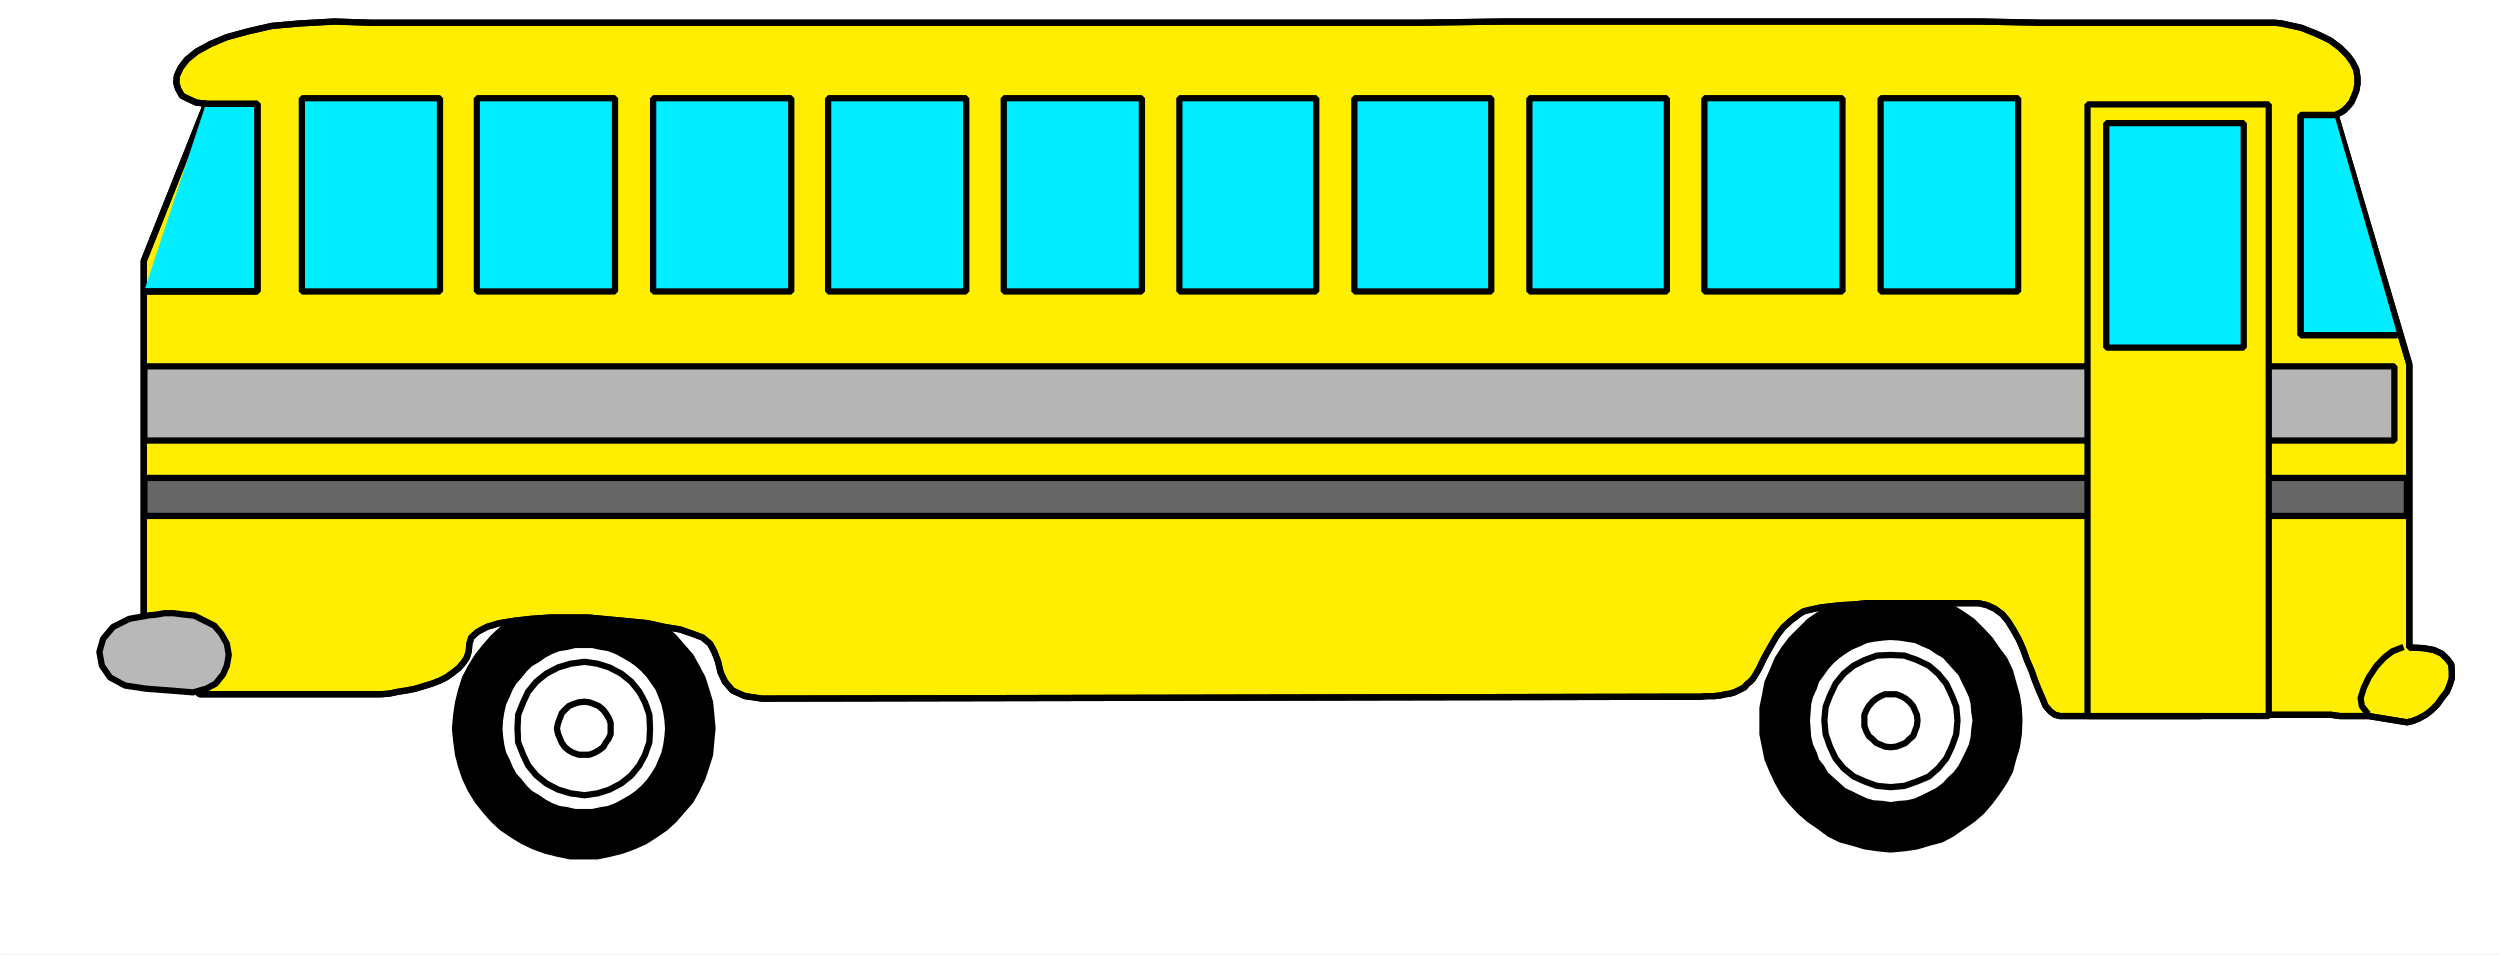
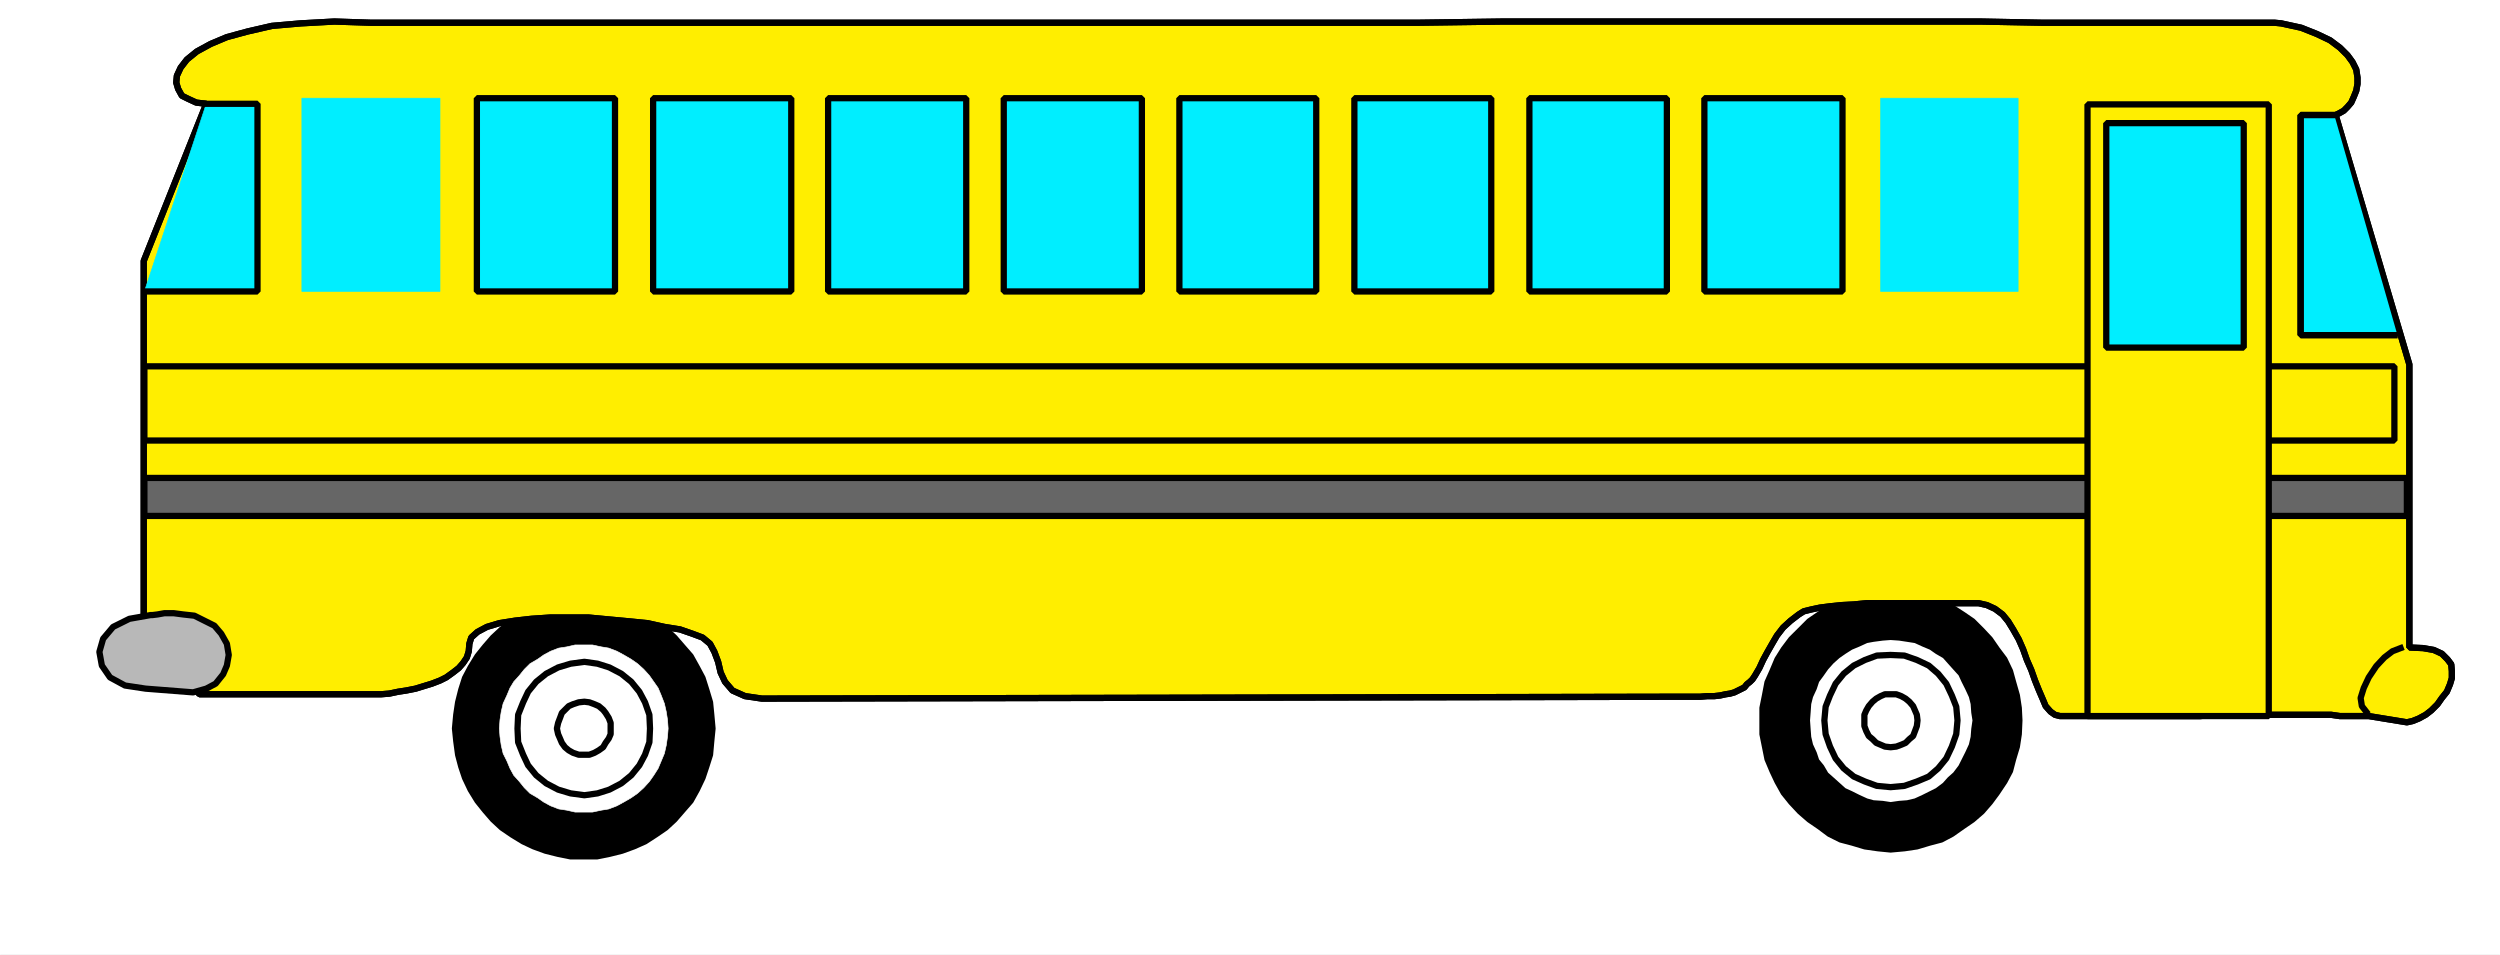
<svg xmlns="http://www.w3.org/2000/svg" width="2997.016" height="1144.531">
  <rect width="100%" height="100%" fill="#333333" stroke="none" />
  <defs>
    <clipPath id="a">
      <path d="M0 0h2998v1144.531H0Zm0 0" />
    </clipPath>
    <clipPath id="b">
      <path d="M0 0h2997.016v1144.531H0Zm0 0" />
    </clipPath>
  </defs>
  <g clip-path="url(#a)">
    <path fill="#fff" d="M0 1145.43h2997.016V-1.102H0Zm0 0" />
  </g>
  <g clip-path="url(#b)">
    <path fill="#fff" fill-rule="evenodd" stroke="#fff" stroke-linecap="square" stroke-linejoin="bevel" stroke-miterlimit="10" stroke-width=".743" d="M0 1145.43h2997.016V-1.102H0Zm0 0" />
  </g>
  <path fill-rule="evenodd" stroke="#000" stroke-linecap="square" stroke-linejoin="bevel" stroke-miterlimit="10" stroke-width=".743" d="m2266.508 1018.356 16.465-1.489 14.972-2.226 15.016-4.496 14.23-3.754 12.711-6.727 12.746-8.953 12.004-8.211 11.22-9.734 9.737-11.223 8.25-11.184 8.993-13.449 6.765-12.707 3.715-14.195 4.496-14.977 2.266-14.933.742-16.461-.742-14.938-2.266-14.937-4.496-15.715-3.715-13.453-6.765-14.192-8.993-11.965-8.25-11.964-9.738-10.442-11.219-11.218-12.004-8.211-12.746-8.211-12.71-5.985-14.231-5.238-15.016-3.754-14.972-2.973h-31.477l-15.719 2.973-14.976 3.754-14.23 5.238-13.493 5.985-12 8.21-12.004 8.212-11.223 11.218-10.48 10.442-8.992 11.965-7.508 11.964-5.98 14.192-5.985 13.453-3.008 15.715-3.011 14.937v31.399l3.011 14.933 3.008 14.977 5.985 14.195 5.98 12.707 7.508 13.45 8.992 11.183 10.48 11.223 11.223 9.734 12.004 8.21 12 8.954 13.492 6.727 14.23 3.754 14.977 4.496 15.72 2.226zm0 0" />
  <path fill="none" stroke="#000" stroke-linecap="square" stroke-linejoin="bevel" stroke-miterlimit="10" stroke-width="7.507" d="m2266.508 1018.356 16.465-1.489 14.972-2.226 15.016-4.496 14.23-3.754 12.711-6.727 12.746-8.953 12.004-8.211 11.22-9.734 9.737-11.223 8.25-11.184 8.993-13.449 6.765-12.707 3.715-14.195 4.496-14.977 2.266-14.933.742-16.461-.742-14.938-2.266-14.937-4.496-15.715-3.715-13.453-6.765-14.192-8.993-11.965-8.25-11.964-9.738-10.442-11.219-11.218-12.004-8.211-12.746-8.211-12.71-5.985-14.231-5.238-15.016-3.754-14.972-2.973h-31.477l-15.719 2.973-14.976 3.754-14.23 5.238-13.493 5.985-12 8.21-12.004 8.212-11.223 11.218-10.48 10.442-8.992 11.965-7.508 11.964-5.98 14.192-5.985 13.453-3.008 15.715-3.011 14.937v31.399l3.011 14.933 3.008 14.977 5.985 14.195 5.98 12.707 7.508 13.45 8.992 11.183 10.48 11.223 11.223 9.734 12.004 8.21 12 8.954 13.492 6.727 14.23 3.754 14.977 4.496 15.72 2.226zm0 0" />
  <path fill="#fff" fill-rule="evenodd" stroke="#fff" stroke-linecap="square" stroke-linejoin="bevel" stroke-miterlimit="10" stroke-width=".743" d="m2266.508 965.297 10.48-1.488 9.735-.743 9.738-2.265 9.734-4.461 16.5-8.25 8.992-6.723 5.985-6.726 6.726-5.98 6.762-8.958 3.754-7.465 4.496-8.957 4.496-9.734 2.23-9.695.743-9.739 1.527-10.476-1.527-9.7-.742-10.476-2.23-8.953-4.497-9.738-4.496-8.954-3.754-8.21-6.762-7.47-6.726-7.507-5.985-6.723-8.992-5.203-7.508-5.238-8.992-3.754-9.734-4.457-9.738-1.524-9.735-1.488-10.48-.742-9.774.742-11.222 1.488-8.25 1.524-9.735 4.457-8.992 3.754-8.25 5.238-7.469 5.203-7.507 6.723-6.727 7.508-5.238 7.468-6.02 8.211-2.973 8.954-4.495 9.738-2.27 8.953-.742 10.477-.742 9.699.742 10.476.742 9.739 2.27 9.695 4.495 9.734 2.973 8.957 6.02 7.465 5.238 8.957 6.727 5.98 7.507 6.727 7.47 6.723 8.25 3.754 8.991 4.496 9.735 4.46 8.25 2.266 11.222.743zm0 0" />
  <path fill="none" stroke="#000" stroke-linecap="square" stroke-linejoin="bevel" stroke-miterlimit="10" stroke-width="7.507" d="m2266.508 965.297 10.48-1.488 9.735-.743 9.738-2.265 9.734-4.461 16.5-8.25 8.992-6.723 5.985-6.726 6.726-5.98 6.762-8.958 3.754-7.465 4.496-8.957 4.496-9.734 2.23-9.695.743-9.739 1.527-10.476-1.527-9.7-.742-10.476-2.23-8.953-4.497-9.738-4.496-8.954-3.754-8.21-6.762-7.47-6.726-7.507-5.985-6.723-8.992-5.203-7.508-5.238-8.992-3.754-9.734-4.457-9.738-1.524-9.735-1.488-10.48-.742-9.774.742-11.222 1.488-8.25 1.524-9.735 4.457-8.992 3.754-8.25 5.238-7.469 5.203-7.507 6.723-6.727 7.508-5.238 7.468-6.02 8.211-2.973 8.954-4.495 9.738-2.27 8.953-.742 10.477-.742 9.699.742 10.476.742 9.739 2.27 9.695 4.495 9.734 2.973 8.957 6.02 7.465 5.238 8.957 6.727 5.98 7.507 6.727 7.47 6.723 8.25 3.754 8.991 4.496 9.735 4.46 8.25 2.266 11.222.743zm0 0" />
  <path fill="#fff" fill-rule="evenodd" stroke="#fff" stroke-linecap="square" stroke-linejoin="bevel" stroke-miterlimit="10" stroke-width=".743" d="m2266.508 943.633 16.465-1.524 14.972-5.199 14.235-5.984 11.257-9.735 9.739-11.964 6.726-14.196 5.278-14.933 1.484-16.461-1.484-16.422-5.278-13.453-6.726-14.192-9.739-11.965-11.257-9.734-14.235-6.726-14.972-5.239-16.465-.746-16.5.746-14.23 5.239-13.489 6.726-12.004 9.734-9.738 11.965-6.723 14.192-5.242 13.453-1.523 16.422 1.523 16.46 5.242 14.934 6.723 14.196 9.738 11.964 12.004 9.735 13.488 5.984 14.23 5.2zm0 0" />
  <path fill="none" stroke="#000" stroke-linecap="square" stroke-linejoin="bevel" stroke-miterlimit="10" stroke-width="7.507" d="m2266.508 943.633 16.465-1.524 14.972-5.199 14.235-5.984 11.257-9.735 9.739-11.964 6.726-14.196 5.278-14.933 1.484-16.461-1.484-16.422-5.278-13.453-6.726-14.192-9.739-11.965-11.257-9.734-14.235-6.726-14.972-5.239-16.465-.746-16.5.746-14.23 5.239-13.489 6.726-12.004 9.734-9.738 11.965-6.723 14.192-5.242 13.453-1.523 16.422 1.523 16.46 5.242 14.934 6.723 14.196 9.738 11.964 12.004 9.735 13.488 5.984 14.23 5.2zm0 0" />
  <path fill="#fff" fill-rule="evenodd" stroke="#fff" stroke-linecap="square" stroke-linejoin="bevel" stroke-miterlimit="10" stroke-width=".743" d="m2266.508 895.777 6.726-.746 5.985-2.226 5.238-2.23 4.496-4.497 4.496-3.754 2.27-5.98 2.226-5.985.782-6.722-.782-6.727-2.226-5.2-2.27-5.241-4.496-5.239-4.496-3.753-5.238-2.97-5.985-2.23h-13.488l-5.238 2.23-5.242 2.97-4.496 3.753-4.497 5.239-3.011 5.242-2.227 5.2v13.448l2.227 5.985 3.011 5.98 4.497 3.754 4.496 4.496 5.242 2.23 5.238 2.227zm0 0" />
  <path fill="none" stroke="#000" stroke-linecap="square" stroke-linejoin="bevel" stroke-miterlimit="10" stroke-width="7.507" d="m2266.508 895.777 6.726-.746 5.985-2.226 5.238-2.23 4.496-4.497 4.496-3.754 2.27-5.98 2.226-5.985.782-6.722-.782-6.727-2.226-5.2-2.27-5.241-4.496-5.239-4.496-3.753-5.238-2.97-5.985-2.23h-13.488l-5.238 2.23-5.242 2.97-4.496 3.753-4.497 5.239-3.011 5.242-2.227 5.2v13.448l2.227 5.985 3.011 5.98 4.497 3.754 4.496 4.496 5.242 2.23 5.238 2.227zm0 0" />
  <path fill-rule="evenodd" stroke="#000" stroke-linecap="square" stroke-linejoin="bevel" stroke-miterlimit="10" stroke-width=".743" d="M700.555 1026.605h14.976l14.973-3.011 15.016-3.754 14.234-5.2 13.488-5.984 12.707-8.25 12.004-8.21 10.477-9.696 9.738-11.223 9.773-11.222 7.47-13.45 6.765-14.19 4.496-13.454 4.496-14.191 1.484-16.461 1.489-14.938-1.489-16.46-1.484-14.938-4.496-14.934-4.496-14.195-6.766-12.707-7.469-13.45-9.773-11.222-9.738-11.223-10.477-9.695-12.004-8.25-12.707-8.953-13.488-6.727-14.234-3.754-15.016-4.457-14.973-2.27-14.976-1.484-16.5 1.485-14.977 2.27-14.973 4.456-14.234 3.754-12.746 6.727-13.488 8.953-12.004 8.25-10.48 9.695-9.735 11.223-8.992 11.222-8.25 13.45-6.727 12.707-4.496 14.195-3.754 14.934-2.23 14.937-1.524 16.461 1.524 14.938 2.23 16.46 3.754 14.192 4.496 13.453 6.727 14.191 8.25 13.45 8.992 11.222 9.734 11.223 10.48 9.695 12.005 8.211 13.488 8.25 12.746 5.985 14.234 5.199 14.973 3.754 14.977 3.011zm0 0" />
  <path fill="none" stroke="#000" stroke-linecap="square" stroke-linejoin="bevel" stroke-miterlimit="10" stroke-width="7.507" d="M700.555 1026.605h14.976l14.973-3.011 15.016-3.754 14.234-5.2 13.488-5.984 12.707-8.25 12.004-8.21 10.477-9.696 9.738-11.223 9.773-11.222 7.47-13.45 6.765-14.19 4.496-13.454 4.496-14.191 1.484-16.461 1.489-14.938-1.489-16.46-1.484-14.938-4.496-14.934-4.496-14.195-6.766-12.707-7.469-13.45-9.773-11.222-9.738-11.223-10.477-9.695-12.004-8.25-12.707-8.953-13.488-6.727-14.234-3.754-15.016-4.457-14.973-2.27-14.976-1.484-16.5 1.485-14.977 2.27-14.973 4.456-14.234 3.754-12.746 6.727-13.488 8.953-12.004 8.25-10.48 9.695-9.735 11.223-8.992 11.222-8.25 13.45-6.727 12.707-4.496 14.195-3.754 14.934-2.23 14.937-1.524 16.461 1.524 14.938 2.23 16.46 3.754 14.192 4.496 13.453 6.727 14.191 8.25 13.45 8.992 11.222 9.734 11.223 10.48 9.695 12.005 8.211 13.488 8.25 12.746 5.985 14.234 5.199 14.973 3.754 14.977 3.011zm0 0" />
  <path fill="#fff" fill-rule="evenodd" stroke="#fff" stroke-linecap="square" stroke-linejoin="bevel" stroke-miterlimit="10" stroke-width=".743" d="M700.555 973.508h9.734l10.48-2.23 8.993-1.485 9.738-3.754 8.25-4.496 8.992-5.203 7.508-5.238 7.465-6.723 6.765-7.469 5.239-7.469 5.242-8.25 3.754-8.953 3.754-8.957 2.226-9.734 1.524-10.48.746-9.696-.746-10.476-1.524-9.7-2.226-9.734-3.754-9.7-3.754-8.991-5.242-7.47-5.239-7.464-6.765-7.469-7.465-6.726-7.508-5.239-8.992-5.242-8.25-4.457-9.738-3.754-8.992-1.484-10.48-2.266h-20.997l-9.734 2.266-9.739 1.484-9.734 3.754-8.25 4.457-7.469 5.242-8.992 5.239-6.766 6.726-5.98 7.469-6.727 7.465-4.496 7.469-3.754 8.992-4.496 9.699-2.265 9.734-1.489 9.7-.742 10.476.742 9.695 1.489 10.48 2.265 9.735 4.496 8.957 3.754 8.953 4.496 8.25 6.727 7.47 5.98 7.468 6.766 6.723 8.992 5.238 7.469 5.203 8.25 4.496 9.734 3.754 9.739 1.484 9.734 2.23zm0 0" />
-   <path fill="none" stroke="#000" stroke-linecap="square" stroke-linejoin="bevel" stroke-miterlimit="10" stroke-width="7.507" d="M700.555 973.508h9.734l10.48-2.23 8.993-1.485 9.738-3.754 8.25-4.496 8.992-5.203 7.508-5.238 7.465-6.723 6.765-7.469 5.239-7.469 5.242-8.25 3.754-8.953 3.754-8.957 2.226-9.734 1.524-10.48.746-9.696-.746-10.476-1.524-9.7-2.226-9.734-3.754-9.7-3.754-8.991-5.242-7.47-5.239-7.464-6.765-7.469-7.465-6.726-7.508-5.239-8.992-5.242-8.25-4.457-9.738-3.754-8.992-1.484-10.48-2.266h-20.997l-9.734 2.266-9.739 1.484-9.734 3.754-8.25 4.457-7.469 5.242-8.992 5.239-6.766 6.726-5.98 7.469-6.727 7.465-4.496 7.469-3.754 8.992-4.496 9.699-2.265 9.734-1.489 9.7-.742 10.476.742 9.695 1.489 10.48 2.265 9.735 4.496 8.957 3.754 8.953 4.496 8.25 6.727 7.47 5.98 7.468 6.766 6.723 8.992 5.238 7.469 5.203 8.25 4.496 9.734 3.754 9.739 1.484 9.734 2.23zm0 0" />
  <path fill="#fff" fill-rule="evenodd" stroke="#fff" stroke-linecap="square" stroke-linejoin="bevel" stroke-miterlimit="10" stroke-width=".743" d="m700.555 953.332 15.718-2.23 14.23-4.497 14.274-7.468 11.965-9.696 9.735-11.964 6.765-12.707 5.238-14.977.743-16.422-.743-16.46-5.238-14.938-6.765-12.707-9.735-11.965-11.965-9.696-14.273-7.468-14.23-4.496-15.72-2.23-16.5 2.23-14.976 4.496-14.23 7.468-12.004 9.696-9.739 11.965-5.98 12.707-5.98 14.937-.747 16.461.747 16.422 5.98 14.977 5.98 12.707 9.739 11.964 12.004 9.696 14.23 7.468 14.977 4.497zm0 0" />
  <path fill="none" stroke="#000" stroke-linecap="square" stroke-linejoin="bevel" stroke-miterlimit="10" stroke-width="7.507" d="m700.555 953.332 15.718-2.23 14.23-4.497 14.274-7.468 11.965-9.696 9.735-11.964 6.765-12.707 5.238-14.977.743-16.422-.743-16.46-5.238-14.938-6.765-12.707-9.735-11.965-11.965-9.696-14.273-7.468-14.23-4.496-15.72-2.23-16.5 2.23-14.976 4.496-14.23 7.468-12.004 9.696-9.739 11.965-5.98 12.707-5.98 14.937-.747 16.461.747 16.422 5.98 14.977 5.98 12.707 9.739 11.964 12.004 9.696 14.23 7.468 14.977 4.497zm0 0" />
  <path fill="#fff" fill-rule="evenodd" stroke="#fff" stroke-linecap="square" stroke-linejoin="bevel" stroke-miterlimit="10" stroke-width=".743" d="M700.555 904.77h5.98l6.024-2.27 5.238-2.969 5.242-3.754 2.969-5.203 3.754-5.238 2.27-5.238v-13.453l-2.27-5.98-3.754-5.981-2.969-3.754-5.242-4.461-5.238-2.266-6.024-2.23-5.98-.743-6.766.743-6.723 2.23-5.242 2.266-4.496 4.46-3.754 3.755-2.226 5.98-2.27 5.98-1.484 6.727 1.484 6.727 2.27 5.238 2.226 5.238 3.754 5.203 4.496 3.754 5.242 2.969 6.723 2.27zm0 0" />
  <path fill="none" stroke="#000" stroke-linecap="square" stroke-linejoin="bevel" stroke-miterlimit="10" stroke-width="7.507" d="M700.555 904.77h5.98l6.024-2.27 5.238-2.969 5.242-3.754 2.969-5.203 3.754-5.238 2.27-5.238v-13.453l-2.27-5.98-3.754-5.981-2.969-3.754-5.242-4.461-5.238-2.266-6.024-2.23-5.98-.743-6.766.743-6.723 2.23-5.242 2.266-4.496 4.46-3.754 3.755-2.226 5.98-2.27 5.98-1.484 6.727 1.484 6.727 2.27 5.238 2.226 5.238 3.754 5.203 4.496 3.754 5.242 2.969 6.723 2.27zm0 0" />
  <path fill="#fe0" fill-rule="evenodd" stroke="#fe0" stroke-linecap="square" stroke-linejoin="bevel" stroke-miterlimit="10" stroke-width=".743" d="m2839.676 858.434 45.707 7.468 6.726-1.484 7.508-3.012 8.25-4.496 6.727-5.2 7.504-7.507 5.242-7.469 5.98-7.468 3.754-8.953 2.23-7.47v-8.25l-.745-8.21-4.497-5.98-6.722-6.727-9.738-4.496-12.746-2.23-16.5-.743V436.898l-88.407-298.996 4.5-2.23 5.238-2.973 4.497-4.496 4.496-5.238 3.011-6.727 3.012-7.468 1.484-8.211v-7.465l-1.484-9.739-4.5-8.953-6.02-8.25-8.992-8.953-11.965-8.953-15.757-7.508-18.73-7.468-23.97-5.239-7.503-.746h-277.22l-76.401-1.484H1801.96l-104.902 1.484H445.816l-44.964-1.484-40.47 2.23-34.445 3.008-29.246 6.727-24.71 6.726-19.473 8.211-16.5 8.992-11.965 9.696-7.508 9.738-4.496 9.695-.742 8.211 2.226 7.508 4.5 8.21 7.504 3.716 9.739 4.496 12.004 1.484-74.958 188.344v423.809l66.708 95.675h218.02l9.737-.78 10.516-2.231 9.738-1.485 11.219-2.23 9.738-3.008 9.735-2.973 9.738-3.754 7.504-3.753 8.25-5.942 6.726-5.242 5.239-5.98 4.496-6.727 2.27-7.469.742-8.992 2.269-7.469 7.469-6.722 11.258-5.985 14.976-4.496 18.73-2.973 19.47-2.226 22.484-1.528h46.449l23.969 2.27 23.968 2.23 22.485 2.227 20.254 4.496 18.726 3.012 14.977 5.2 12.004 4.495 8.992 7.469 5.238 9.738 4.496 11.961 2.973 12.711 5.238 11.18 8.996 10.48 15.012 6.727 20.215 2.969 1092.414-2.227h32.219l8.996-.742h8.25l6.723-.746 6.765-1.485 5.238-.78 5.239-1.49 4.5-2.226 4.496-2.23 3.008-1.524 2.972-3.715 3.754-3.011 3.012-2.969 2.973-4.496 5.238-8.957 4.496-9.734 5.277-9.696 5.985-10.48 5.238-8.953 7.508-9.739 8.992-8.21 9.734-7.465 5.985-3.754 8.992-2.23 10.48-2.227 12.004-1.528 14.23-1.484 14.235-.742 14.973-1.489h134.855l9.778 2.23 9.734 4.497 8.992 6.727 6.727 8.21 5.984 9.735 6.762 11.926 5.238 11.965 4.5 12.707 5.238 11.964 4.496 12.707 4.497 11.223 4.496 10.438 3.754 8.992 5.984 6.726 5.238 3.715 6.02 1.524h167.82l17.242-1.524h140.094l10.48 1.524zm0 0" />
  <path fill="none" stroke="#000" stroke-linecap="square" stroke-linejoin="bevel" stroke-miterlimit="10" stroke-width="7.507" d="m2839.676 858.434 45.707 7.468 6.726-1.484 7.508-3.012 8.25-4.496 6.727-5.2 7.504-7.507 5.242-7.469 5.98-7.468 3.754-8.953 2.23-7.47v-8.25l-.745-8.21-4.497-5.98-6.722-6.727-9.738-4.496-12.746-2.23-16.5-.743V436.898l-88.407-298.996 4.5-2.23 5.238-2.973 4.497-4.496 4.496-5.238 3.011-6.727 3.012-7.468 1.484-8.211v-7.465l-1.484-9.739-4.5-8.953-6.02-8.25-8.992-8.953-11.965-8.953-15.757-7.508-18.73-7.468-23.97-5.239-7.503-.746h-277.22l-76.401-1.484H1801.96l-104.902 1.484H445.816l-44.964-1.484-40.47 2.23-34.445 3.008-29.246 6.727-24.71 6.726-19.473 8.211-16.5 8.992-11.965 9.696-7.508 9.738-4.496 9.695-.742 8.211 2.226 7.508 4.5 8.21 7.504 3.716 9.739 4.496 12.004 1.484-74.958 188.344v423.809l66.708 95.675h218.02l9.737-.78 10.516-2.231 9.738-1.485 11.219-2.23 9.738-3.008 9.735-2.973 9.738-3.754 7.504-3.753 8.25-5.942 6.726-5.242 5.239-5.98 4.496-6.727 2.27-7.469.742-8.992 2.269-7.469 7.469-6.722 11.258-5.985 14.976-4.496 18.73-2.973 19.47-2.226 22.484-1.528h46.449l23.969 2.27 23.968 2.23 22.485 2.227 20.254 4.496 18.726 3.012 14.977 5.2 12.004 4.495 8.992 7.469 5.238 9.738 4.496 11.961 2.973 12.711 5.238 11.18 8.996 10.48 15.012 6.727 20.215 2.969 1092.414-2.227h32.219l8.996-.742h8.25l6.723-.746 6.765-1.485 5.238-.78 5.239-1.49 4.5-2.226 4.496-2.23 3.008-1.524 2.972-3.715 3.754-3.011 3.012-2.969 2.973-4.496 5.238-8.957 4.496-9.734 5.277-9.696 5.985-10.48 5.238-8.953 7.508-9.739 8.992-8.21 9.734-7.465 5.985-3.754 8.992-2.23 10.48-2.227 12.004-1.528 14.23-1.484 14.235-.742 14.973-1.489h134.855l9.778 2.23 9.734 4.497 8.992 6.727 6.727 8.21 5.984 9.735 6.762 11.926 5.238 11.965 4.5 12.707 5.238 11.964 4.496 12.707 4.497 11.223 4.496 10.438 3.754 8.992 5.984 6.726 5.238 3.715 6.02 1.524h167.82l17.242-1.524h140.094l10.48 1.524zm0 0" />
  <path fill="none" stroke="#000" stroke-linecap="square" stroke-linejoin="bevel" stroke-miterlimit="10" stroke-width="7.507" d="m2839.676 858.434 45.707 7.468 6.726-1.484 7.508-3.012 8.25-4.496 6.727-5.2 7.504-7.507 5.242-7.469 5.98-7.468 3.754-8.953 2.23-7.47v-8.25l-.745-8.21-4.497-5.98-6.722-6.727-9.738-4.496-12.746-2.23-16.5-.743V436.898l-88.407-298.996 4.5-2.23 5.238-2.973 4.497-4.496 4.496-5.238 3.011-6.727 3.012-7.468 1.484-8.211v-7.465l-1.484-9.739-4.5-8.953-6.02-8.25-8.992-8.953-11.965-8.953-15.757-7.508-18.73-7.468-23.97-5.239-7.503-.746h-277.22l-76.401-1.484H1801.96l-104.902 1.484H445.816l-44.964-1.484-40.47 2.23-34.445 3.008-29.246 6.727-24.71 6.726-19.473 8.211-16.5 8.992-11.965 9.696-7.508 9.738-4.496 9.695-.742 8.211 2.226 7.508 4.5 8.21 7.504 3.716 9.739 4.496 12.004 1.484-74.958 188.344v423.809l66.708 95.675h218.02l9.737-.78 10.516-2.231 9.738-1.485 11.219-2.23 9.738-3.008 9.735-2.973 9.738-3.754 7.504-3.753 8.25-5.942 6.726-5.242 5.239-5.98 4.496-6.727 2.27-7.469.742-8.992 2.269-7.469 7.469-6.722 11.258-5.985 14.976-4.496 18.73-2.973 19.47-2.226 22.484-1.528h46.449l23.969 2.27 23.968 2.23 22.485 2.227 20.254 4.496 18.726 3.012 14.977 5.2 12.004 4.495 8.992 7.469 5.238 9.738 4.496 11.961 2.973 12.711 5.238 11.18 8.996 10.48 15.012 6.727 20.215 2.969 1092.414-2.227h32.219l8.996-.742h8.25l6.723-.746 6.765-1.485 5.238-.78 5.239-1.49 4.5-2.226 4.496-2.23 3.008-1.524 2.972-3.715 3.754-3.011 3.012-2.969 2.973-4.496 5.238-8.957 4.496-9.734 5.277-9.696 5.985-10.48 5.238-8.953 7.508-9.739 8.992-8.21 9.734-7.465 5.985-3.754 8.992-2.23 10.48-2.227 12.004-1.528 14.23-1.484 14.235-.742 14.973-1.489h134.855l9.778 2.23 9.734 4.497 8.992 6.727 6.727 8.21 5.984 9.735 6.762 11.926 5.238 11.965 4.5 12.707 5.238 11.964 4.496 12.707 4.497 11.223 4.496 10.438 3.754 8.992 5.984 6.726 5.238 3.715 6.02 1.524h167.82l17.242-1.524h140.094l10.48 1.524zm0 0" />
-   <path fill="#b5b5b5" fill-rule="evenodd" stroke="#b5b5b5" stroke-linecap="square" stroke-linejoin="bevel" stroke-miterlimit="10" stroke-width=".743" d="M173.094 439.125H2870.41v88.953H173.094Zm0 0" />
  <path fill="none" stroke="#000" stroke-linecap="square" stroke-linejoin="bevel" stroke-miterlimit="10" stroke-width="7.507" d="M173.094 439.125H2870.41v88.953H173.094Zm0 0" />
  <path fill="#666" fill-rule="evenodd" stroke="#666" stroke-linecap="square" stroke-linejoin="bevel" stroke-miterlimit="10" stroke-width=".743" d="M173.094 572.926h2712.289v45.594H173.093Zm0 0" />
  <path fill="none" stroke="#000" stroke-linecap="square" stroke-linejoin="bevel" stroke-miterlimit="10" stroke-width="7.507" d="M173.094 572.926h2712.289v45.594H173.093Zm0 0" />
  <path fill="#0ef" fill-rule="evenodd" stroke="#0ef" stroke-linecap="square" stroke-linejoin="bevel" stroke-miterlimit="10" stroke-width=".743" d="M737.27 349.43V117.727H571.68V349.43Zm0 0" />
  <path fill="none" stroke="#000" stroke-linecap="square" stroke-linejoin="bevel" stroke-miterlimit="10" stroke-width="7.507" d="M737.27 349.43V117.727H571.68V349.43Zm0 0" />
  <path fill="#0ef" fill-rule="evenodd" stroke="#0ef" stroke-linecap="square" stroke-linejoin="bevel" stroke-miterlimit="10" stroke-width=".743" d="M948.566 349.43V117.727h-165.59V349.43Zm0 0" />
  <path fill="none" stroke="#000" stroke-linecap="square" stroke-linejoin="bevel" stroke-miterlimit="10" stroke-width="7.507" d="M948.566 349.43V117.727h-165.59V349.43Zm0 0" />
  <path fill="#0ef" fill-rule="evenodd" stroke="#0ef" stroke-linecap="square" stroke-linejoin="bevel" stroke-miterlimit="10" stroke-width=".743" d="M1158.336 349.43V117.727H992.75V349.43Zm0 0" />
  <path fill="none" stroke="#000" stroke-linecap="square" stroke-linejoin="bevel" stroke-miterlimit="10" stroke-width="7.507" d="M1158.336 349.43V117.727H992.75V349.43Zm0 0" />
  <path fill="#0ef" fill-rule="evenodd" stroke="#0ef" stroke-linecap="square" stroke-linejoin="bevel" stroke-miterlimit="10" stroke-width=".743" d="M1368.89 349.43V117.727H1203.3V349.43Zm0 0" />
  <path fill="none" stroke="#000" stroke-linecap="square" stroke-linejoin="bevel" stroke-miterlimit="10" stroke-width="7.507" d="M1368.89 349.43V117.727H1203.3V349.43Zm0 0" />
  <path fill="#0ef" fill-rule="evenodd" stroke="#0ef" stroke-linecap="square" stroke-linejoin="bevel" stroke-miterlimit="10" stroke-width=".743" d="M1577.918 349.43V117.727h-164.063V349.43Zm0 0" />
  <path fill="none" stroke="#000" stroke-linecap="square" stroke-linejoin="bevel" stroke-miterlimit="10" stroke-width="7.507" d="M1577.918 349.43V117.727h-164.063V349.43Zm0 0" />
  <path fill="#0ef" fill-rule="evenodd" stroke="#0ef" stroke-linecap="square" stroke-linejoin="bevel" stroke-miterlimit="10" stroke-width=".743" d="M1787.73 349.43V117.727h-164.1V349.43Zm0 0" />
  <path fill="none" stroke="#000" stroke-linecap="square" stroke-linejoin="bevel" stroke-miterlimit="10" stroke-width="7.507" d="M1787.73 349.43V117.727h-164.1V349.43Zm0 0" />
  <path fill="#0ef" fill-rule="evenodd" stroke="#0ef" stroke-linecap="square" stroke-linejoin="bevel" stroke-miterlimit="10" stroke-width=".743" d="M1998.246 349.43V117.727h-164.809V349.43Zm0 0" />
  <path fill="none" stroke="#000" stroke-linecap="square" stroke-linejoin="bevel" stroke-miterlimit="10" stroke-width="7.507" d="M1998.246 349.43V117.727h-164.809V349.43Zm0 0" />
  <path fill="#0ef" fill-rule="evenodd" stroke="#0ef" stroke-linecap="square" stroke-linejoin="bevel" stroke-miterlimit="10" stroke-width=".743" d="M2208.797 349.43V117.727H2043.21V349.43Zm0 0" />
  <path fill="none" stroke="#000" stroke-linecap="square" stroke-linejoin="bevel" stroke-miterlimit="10" stroke-width="7.507" d="M2208.797 349.43V117.727H2043.21V349.43Zm0 0" />
  <path fill="#0ef" fill-rule="evenodd" stroke="#0ef" stroke-linecap="square" stroke-linejoin="bevel" stroke-miterlimit="10" stroke-width=".743" d="M2419.352 349.43V117.727h-164.844V349.43Zm0 0" />
-   <path fill="none" stroke="#000" stroke-linecap="square" stroke-linejoin="bevel" stroke-miterlimit="10" stroke-width="7.507" d="M2419.352 349.43V117.727h-164.844V349.43Zm0 0" />
  <path fill="#0ef" fill-rule="evenodd" stroke="#0ef" stroke-linecap="square" stroke-linejoin="bevel" stroke-miterlimit="10" stroke-width=".743" d="M527.461 349.43V117.727h-165.59V349.43Zm0 0" />
-   <path fill="none" stroke="#000" stroke-linecap="square" stroke-linejoin="bevel" stroke-miterlimit="10" stroke-width="7.507" d="M527.461 349.43V117.727h-165.59V349.43Zm0 0" />
  <path fill="#0ef" fill-rule="evenodd" stroke="#0ef" stroke-linecap="square" stroke-linejoin="bevel" stroke-miterlimit="10" stroke-width=".743" d="M247.27 124.45h61.425v224.98H173.094Zm0 0" />
-   <path fill="none" stroke="#000" stroke-linecap="square" stroke-linejoin="bevel" stroke-miterlimit="10" stroke-width="7.507" d="M247.27 124.45h61.425v224.98H173.094" />
  <path fill="none" stroke="#000" stroke-linecap="square" stroke-linejoin="bevel" stroke-miterlimit="10" stroke-width="7.507" d="M247.27 124.45h61.425v224.98H173.094" />
  <path fill="#fe0" fill-rule="evenodd" stroke="#fe0" stroke-linecap="square" stroke-linejoin="bevel" stroke-miterlimit="10" stroke-width=".743" d="M2719.797 858.434V125.19h-217.281v733.243zm0 0" />
  <path fill="none" stroke="#000" stroke-linecap="square" stroke-linejoin="bevel" stroke-miterlimit="10" stroke-width="7.507" d="M2719.797 858.434V125.19h-217.281v733.243zm0 0" />
  <path fill="#0ef" fill-rule="evenodd" stroke="#0ef" stroke-linecap="square" stroke-linejoin="bevel" stroke-miterlimit="10" stroke-width=".743" d="M2799.95 137.902h-41.954v263.844h117.652zm0 0" />
  <path fill="none" stroke="#000" stroke-linecap="square" stroke-linejoin="bevel" stroke-miterlimit="10" stroke-width="3.011" d="M2799.95 137.902h-41.954v263.844h117.652zm0 0" />
  <path fill="none" stroke="#000" stroke-linecap="square" stroke-linejoin="bevel" stroke-miterlimit="10" stroke-width="7.507" d="M2799.95 137.902h-41.954v263.844h112.414" />
  <path fill="none" stroke="#000" stroke-linecap="square" stroke-linejoin="bevel" stroke-miterlimit="10" stroke-width="7.507" d="M2799.95 137.902h-41.954v263.844h112.414" />
  <path fill="#0ef" fill-rule="evenodd" stroke="#0ef" stroke-linecap="square" stroke-linejoin="bevel" stroke-miterlimit="10" stroke-width=".743" d="M2689.805 416.684V147.637H2525v269.047zm0 0" />
  <path fill="none" stroke="#000" stroke-linecap="square" stroke-linejoin="bevel" stroke-miterlimit="10" stroke-width="7.507" d="M2689.805 416.684V147.637H2525v269.047zm188.074 360.266-9.738 3.753-9.735 7.469-9.738 10.441-8.992 13.45-5.98 12.707-3.755 11.964 1.485 9.735 5.238 6.726" />
  <path fill="#b8b8b8" fill-rule="evenodd" stroke="#b8b8b8" stroke-linecap="square" stroke-linejoin="bevel" stroke-miterlimit="10" stroke-width=".743" d="m180.563 737.344-25.454 4.496-19.511 9.695-11.965 14.195-4.496 15.72 2.972 16.421 9.774 14.192 17.949 9.734 24.75 3.754 56.93 4.457 15.758-4.457 11.218-5.98 8.996-11.223 4.496-10.477 2.227-12.71-2.227-13.45-6.726-11.965-8.25-9.695L245 744.066l-11.965-5.98-13.488-1.484-11.262-1.489h-11.222l-8.25 1.489-5.981.742zm0 0" />
  <path fill="none" stroke="#000" stroke-linecap="square" stroke-linejoin="bevel" stroke-miterlimit="10" stroke-width="7.507" d="m180.563 737.344-25.454 4.496-19.511 9.695-11.965 14.195-4.496 15.72 2.972 16.421 9.774 14.192 17.949 9.734 24.75 3.754 56.93 4.457 15.758-4.457 11.218-5.98 8.996-11.223 4.496-10.477 2.227-12.71-2.227-13.45-6.726-11.965-8.25-9.695L245 744.066l-11.965-5.98-13.488-1.484-11.262-1.489h-11.222l-8.25 1.489-5.981.742zm0 0" />
</svg>